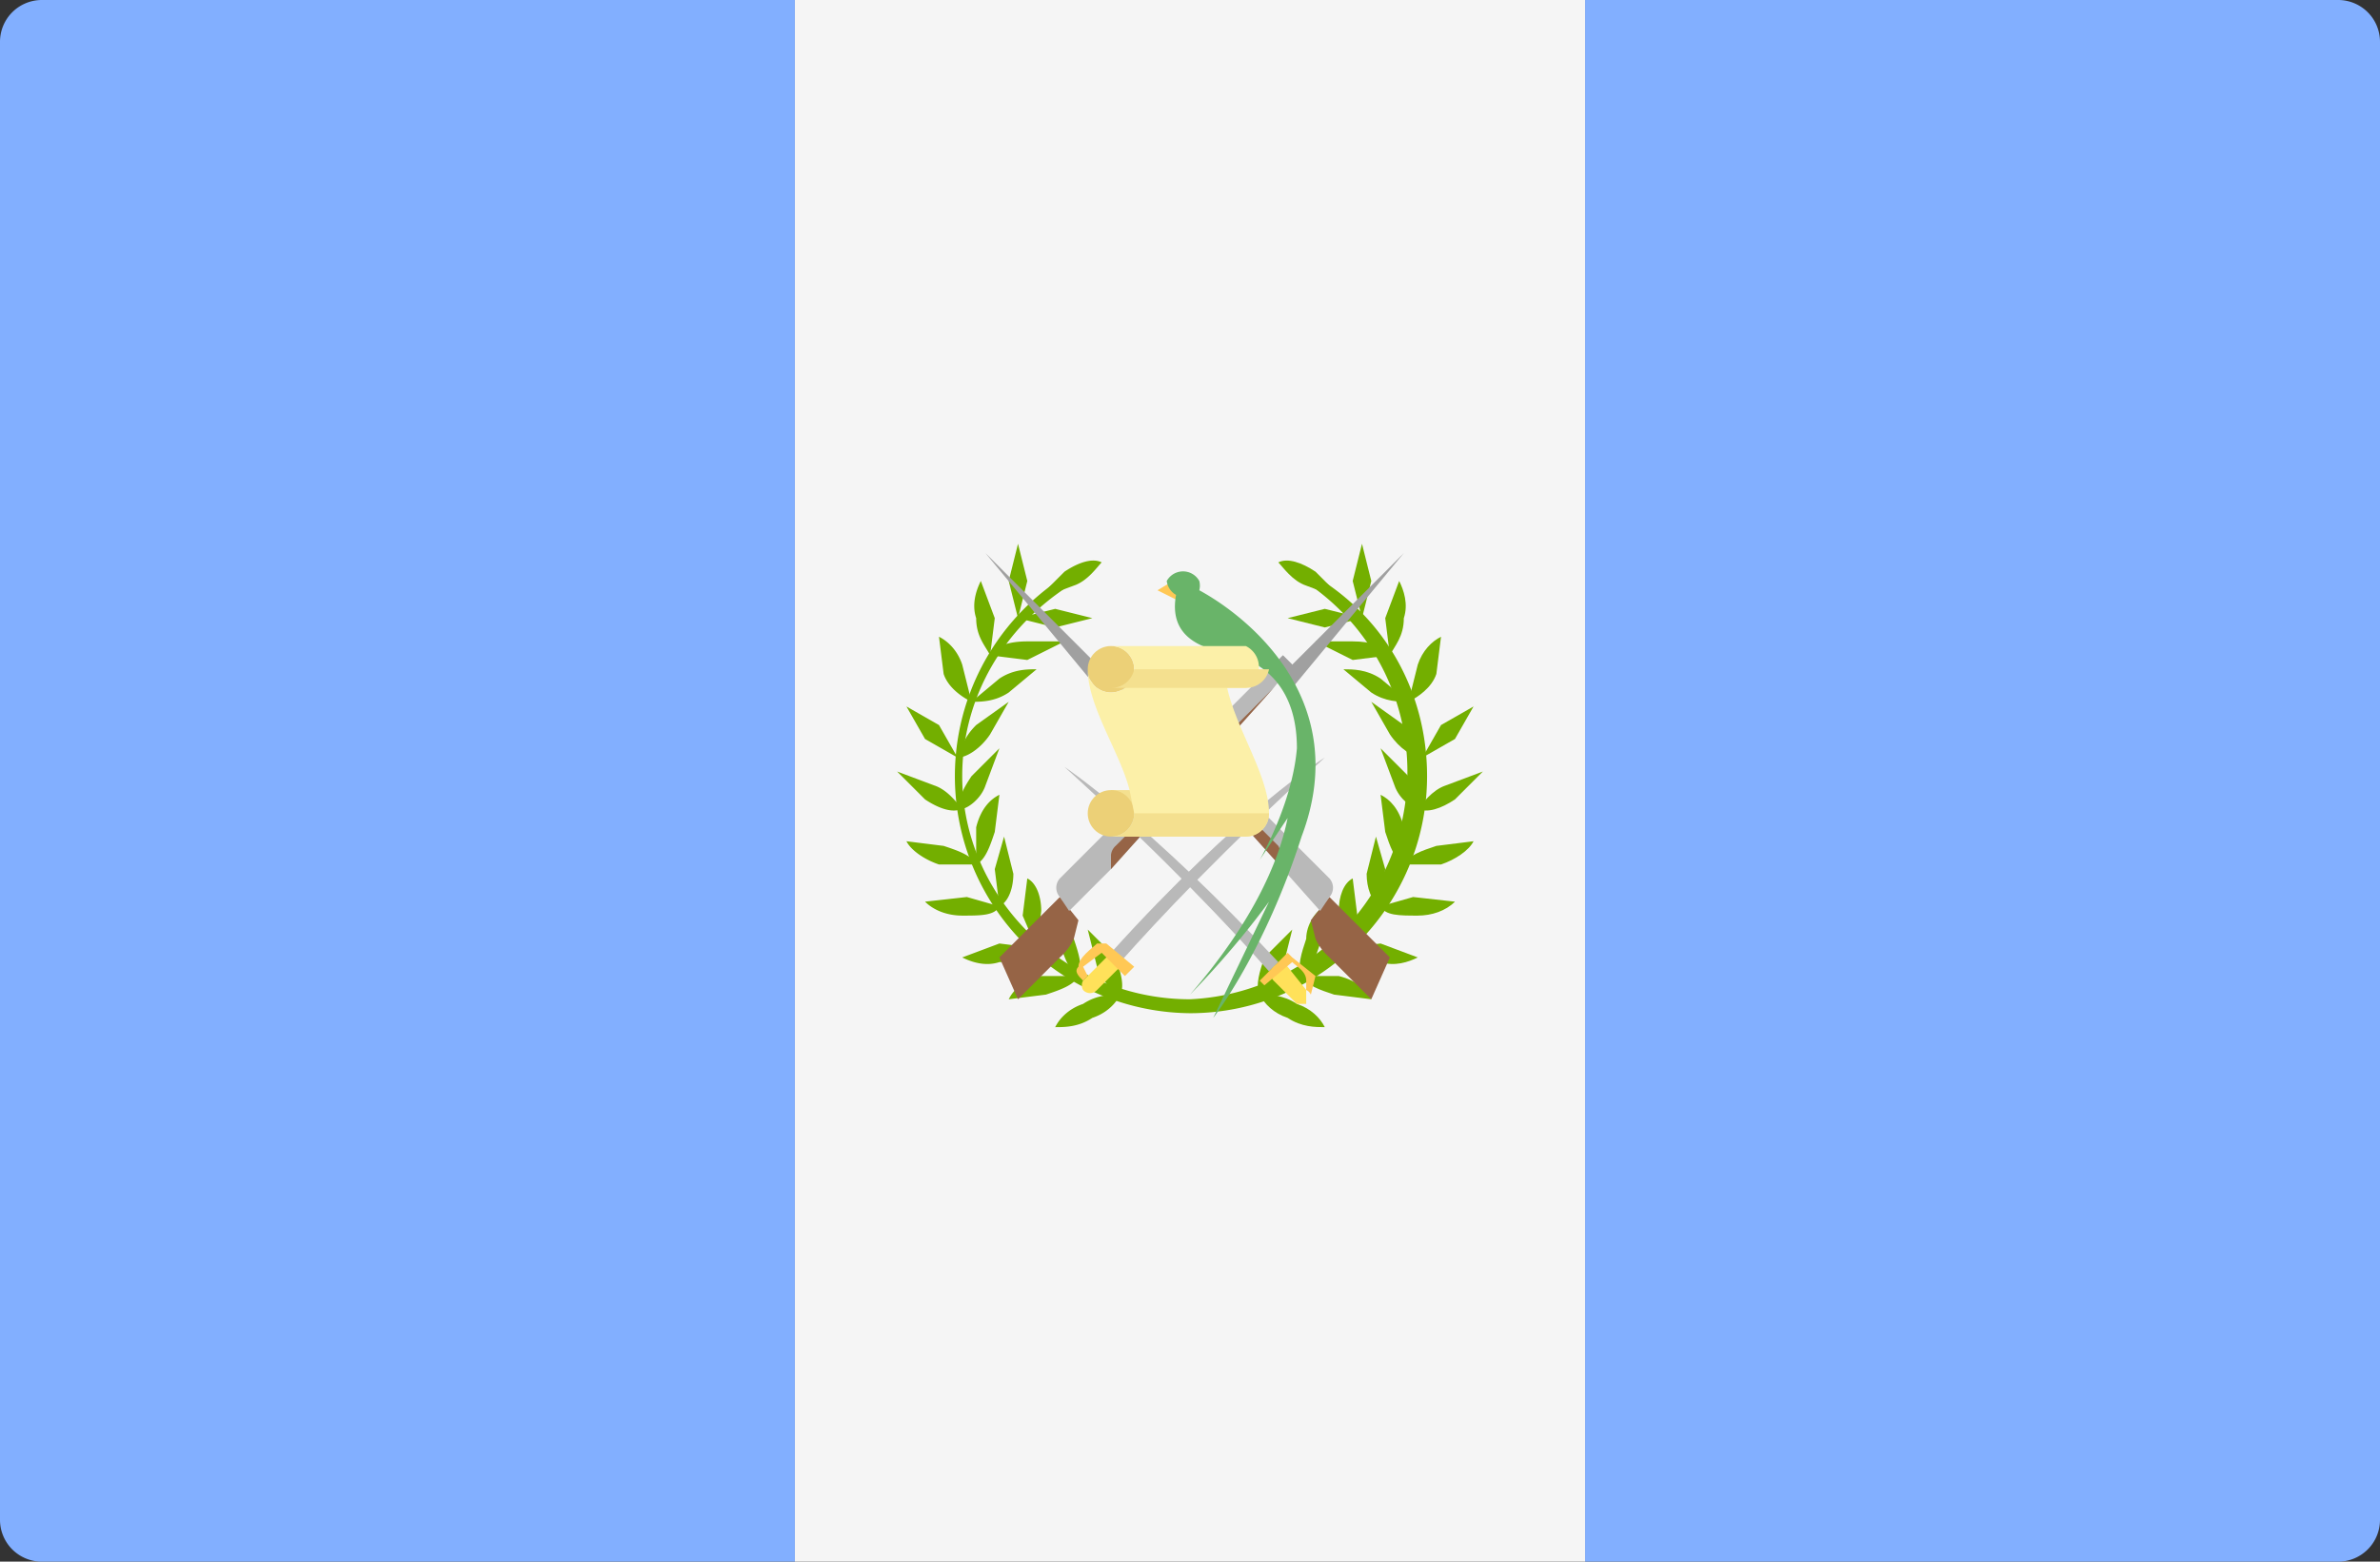
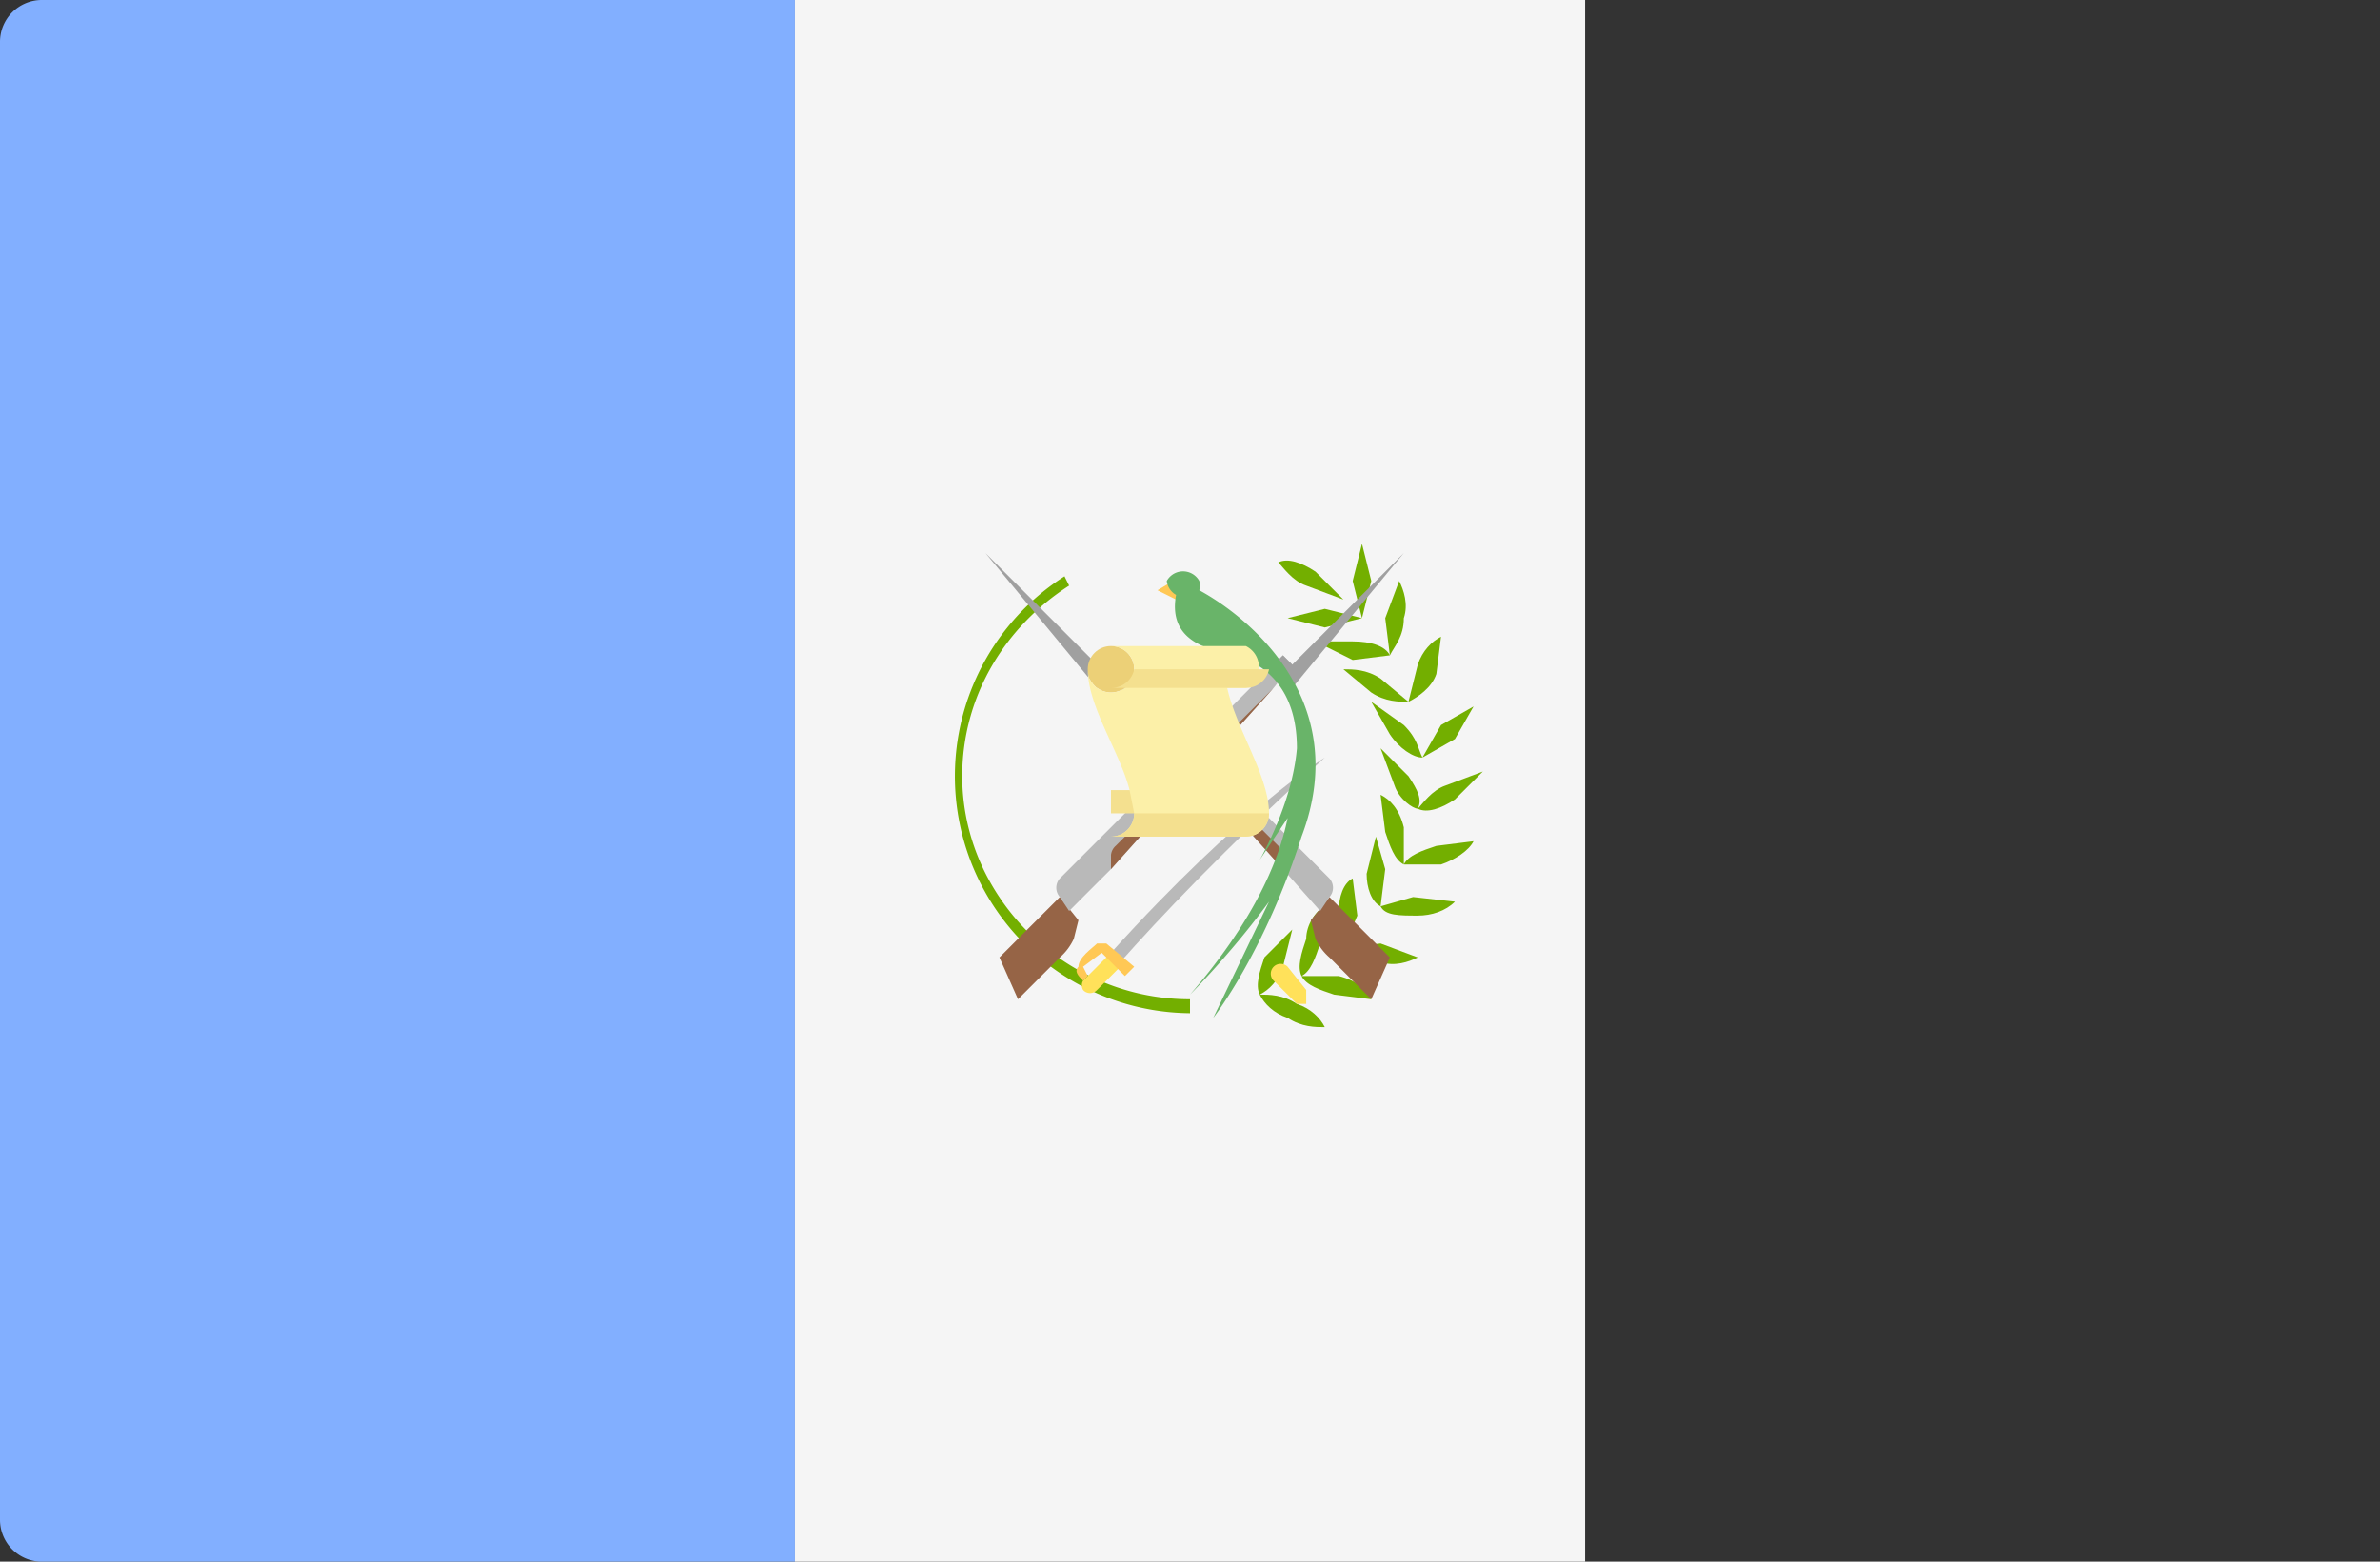
<svg xmlns="http://www.w3.org/2000/svg" width="512" height="336">
  <rect width="100%" height="100%" fill="#333333" stroke="none" />
  <g fill="none">
    <path d="M171 336H9a9 9 0 01-9-9V9a9 9 0 019-9h162v336z" fill="#82AFFF" />
    <path fill="#F5F5F5" d="M171 0h170v336H171z" />
-     <path d="M503 336H341V0h162a9 9 0 019 9v318a9 9 0 01-9 9z" fill="#82AFFF" />
    <path fill="#FFC855" d="M254 124l-5 3 4 2z" />
    <g fill="#73AF00">
      <path d="M256 218a51 51 0 01-27-94l1 2c-14 9-23 24-23 41 0 26 22 48 49 48v3z" />
-       <path d="M227 221c2 0 5 0 8-2 3-1 5-3 6-5-2 0-5 0-8 2-3 1-5 3-6 5zm14-7c1-2 0-5-1-8l-6-6 2 8c1 3 3 5 5 6zm-24 1l8-1c3-1 6-2 7-4h-8c-4 1-6 3-7 5zm15-5c1-2 0-5-1-8 0-3-2-6-4-7l1 8c1 3 2 6 4 7zm-25-4c2 1 5 2 8 1 4 0 7-1 8-3l-8-1-8 3zm16-2l1-8c0-3-1-6-3-7l-1 8 3 7zm-24-10c2 2 5 3 8 3 4 0 7 0 8-2l-7-2-9 1zm16 1c2-1 3-4 3-7l-2-8-2 7 1 8zm-20-14c1 2 4 4 7 5h8c-1-2-4-3-7-4l-8-1zM210 186c2-1 3-4 4-7l1-8c-2 1-4 3-5 7v8zm-17-20l6 6c3 2 6 3 8 2-1-1-3-4-6-5l-8-3zm14 8c1 0 4-2 5-5l3-8-6 6c-2 3-3 5-2 7zm-12-22l4 7 7 4-4-7-7-4zm11 11c2 0 5-2 7-5l4-7-7 5c-3 3-3 5-4 7zm-4-26l1 8c1 3 4 5 6 6l-2-8c-1-3-3-5-5-6zM209 151c2 0 5 0 8-2l6-5c-2 0-5 0-8 2l-6 5zm2-26c-1 2-2 5-1 8 0 4 2 6 3 8l1-8-3-8zm2 16l8 1 8-4h-8c-4 0-7 1-8 3zm6-24l-2 8 2 8 2-8-2-8zm0 16l8 2 8-2-8-2-8 2zm4-4l8-3c3-1 5-4 6-5-2-1-5 0-8 2l-6 6zm33 89v-3a49 49 0 0026-89l1-2c15 9 24 25 24 43 0 28-23 51-51 51z" />
      <path d="M285 221c-2 0-5 0-8-2-3-1-5-3-6-5 2 0 5 0 8 2 3 1 5 3 6 5zm-14-7c-1-2 0-5 1-8l6-6-2 8c-1 3-3 5-5 6zm24 1l-8-1c-3-1-6-2-7-4h8c4 1 6 3 7 5zm-15-5c-1-2 0-5 1-8 0-3 2-6 4-7l-1 8c-1 3-2 6-4 7zm25-4c-2 1-5 2-8 1-4 0-7-1-8-3l8-1 8 3zm-16-2l-1-8c0-3 1-6 3-7l1 8-3 7zm24-10c-2 2-5 3-8 3-4 0-7 0-8-2l7-2 9 1zm-16 1c-2-1-3-4-3-7l2-8 2 7-1 8zm20-14c-1 2-4 4-7 5h-8c1-2 4-3 7-4l8-1zM302 186c-2-1-3-4-4-7l-1-8c2 1 4 3 5 7v8zm17-20l-6 6c-3 2-6 3-8 2 1-1 3-4 6-5l8-3zm-14 8c-1 0-4-2-5-5l-3-8 6 6c2 3 3 5 2 7zm12-22l-4 7-7 4 4-7 7-4zm-11 11c-2 0-5-2-7-5l-4-7 7 5c3 3 3 5 4 7zm4-26l-1 8c-1 3-4 5-6 6l2-8c1-3 3-5 5-6zM303 151c-2 0-5 0-8-2l-6-5c2 0 5 0 8 2l6 5zm-2-26c1 2 2 5 1 8 0 4-2 6-3 8l-1-8 3-8zm-2 16l-8 1-8-4h8c4 0 7 1 8 3zm-6-24l2 8-2 8-2-8 2-8zM293 133l-8 2-8-2 8-2 8 2zm-4-4l-8-3c-3-1-5-4-6-5 2-1 5 0 8 2l6 6z" />
    </g>
    <path d="M228 206l-9 9-4-9 13-13 4 5-1 4a12 12 0 01-3 4z" fill="#966446" />
    <path d="M276 141l-48 48a3 3 0 000 4l2 3 9-9 35-39 4-5-2-2z" fill="#B9B9B9" />
    <path d="M240 182a3 3 0 00-1 2v3l35-39-34 34z" fill="#966446" />
    <path fill="#A0A0A0" d="M278 143l-2-2-2 2 2 2 2 3 24-29z" />
    <path d="M286 206l9 9 4-9-13-13-4 5 1 4a12 12 0 003 4z" fill="#966446" />
    <path d="M238 141l48 48a3 3 0 010 4l-2 3-8-9-35-39-5-5 2-2z" fill="#B9B9B9" />
    <path d="M275 182l1 2v3l-35-39 34 34z" fill="#966446" />
    <path fill="#A0A0A0" d="M236 143l2-2 3 2-3 2-2 3-24-29z" />
    <path d="M239 205l2 2c8-9 22-24 44-44 0 0-18 11-46 42z" fill="#B9B9B9" />
    <path d="M233 213a2 2 0 010-2l5-5a2 2 0 013 2l-5 5a2 2 0 01-3 0z" fill="#FFE15A" />
    <path d="M238 203h-2c-1 1-4 3-4 5-1 1 0 2 1 3l1-1-1-2 4-3 5 5 2-2-6-5z" fill="#FFC855" />
-     <path d="M275 207l-2 2c-8-9-22-24-44-44 0 0 18 12 46 42z" fill="#B9B9B9" />
    <path d="M281 216v-3l-4-5a2 2 0 00-3 3l5 5h2z" fill="#FFE15A" />
-     <path d="M277 205l1 1 5 4-1 4a2 2 0 00-1-1v-2c0-2-2-3-3-4l-6 5-1-1 6-6z" fill="#FFC855" />
    <path d="M258 127a4 4 0 000-2 4 4 0 00-7 0 4 4 0 002 3c-2 11 9 12 13 13 6 2 13 7 13 20-1 12-8 24-8 24l6-9c-2 10-8 23-21 38 0 0 9-9 17-20l-12 25s11-14 19-39c11-29-11-47-22-53z" fill="#69B469" />
    <path fill="#F4E08F" d="M239 170h10v5h-10z" />
    <g transform="translate(234 138)" fill="#ECD077">
-       <circle cx="5" cy="37" r="5" />
      <circle cx="5" cy="6" r="5" />
    </g>
    <path d="M268 148a5 5 0 000-9h-29a5 5 0 11-5 5c0 8 7 18 9 26l1 5a5 5 0 01-5 5h29a5 5 0 005-5c0-8-7-18-9-27h4z" fill="#FCF0A8" />
    <path d="M244 144a5 5 0 01-5 4h29a5 5 0 005-4h-29zm0 31a5 5 0 01-5 5h29a5 5 0 005-5h-29z" fill="#F4E08F" />
  </g>
</svg>